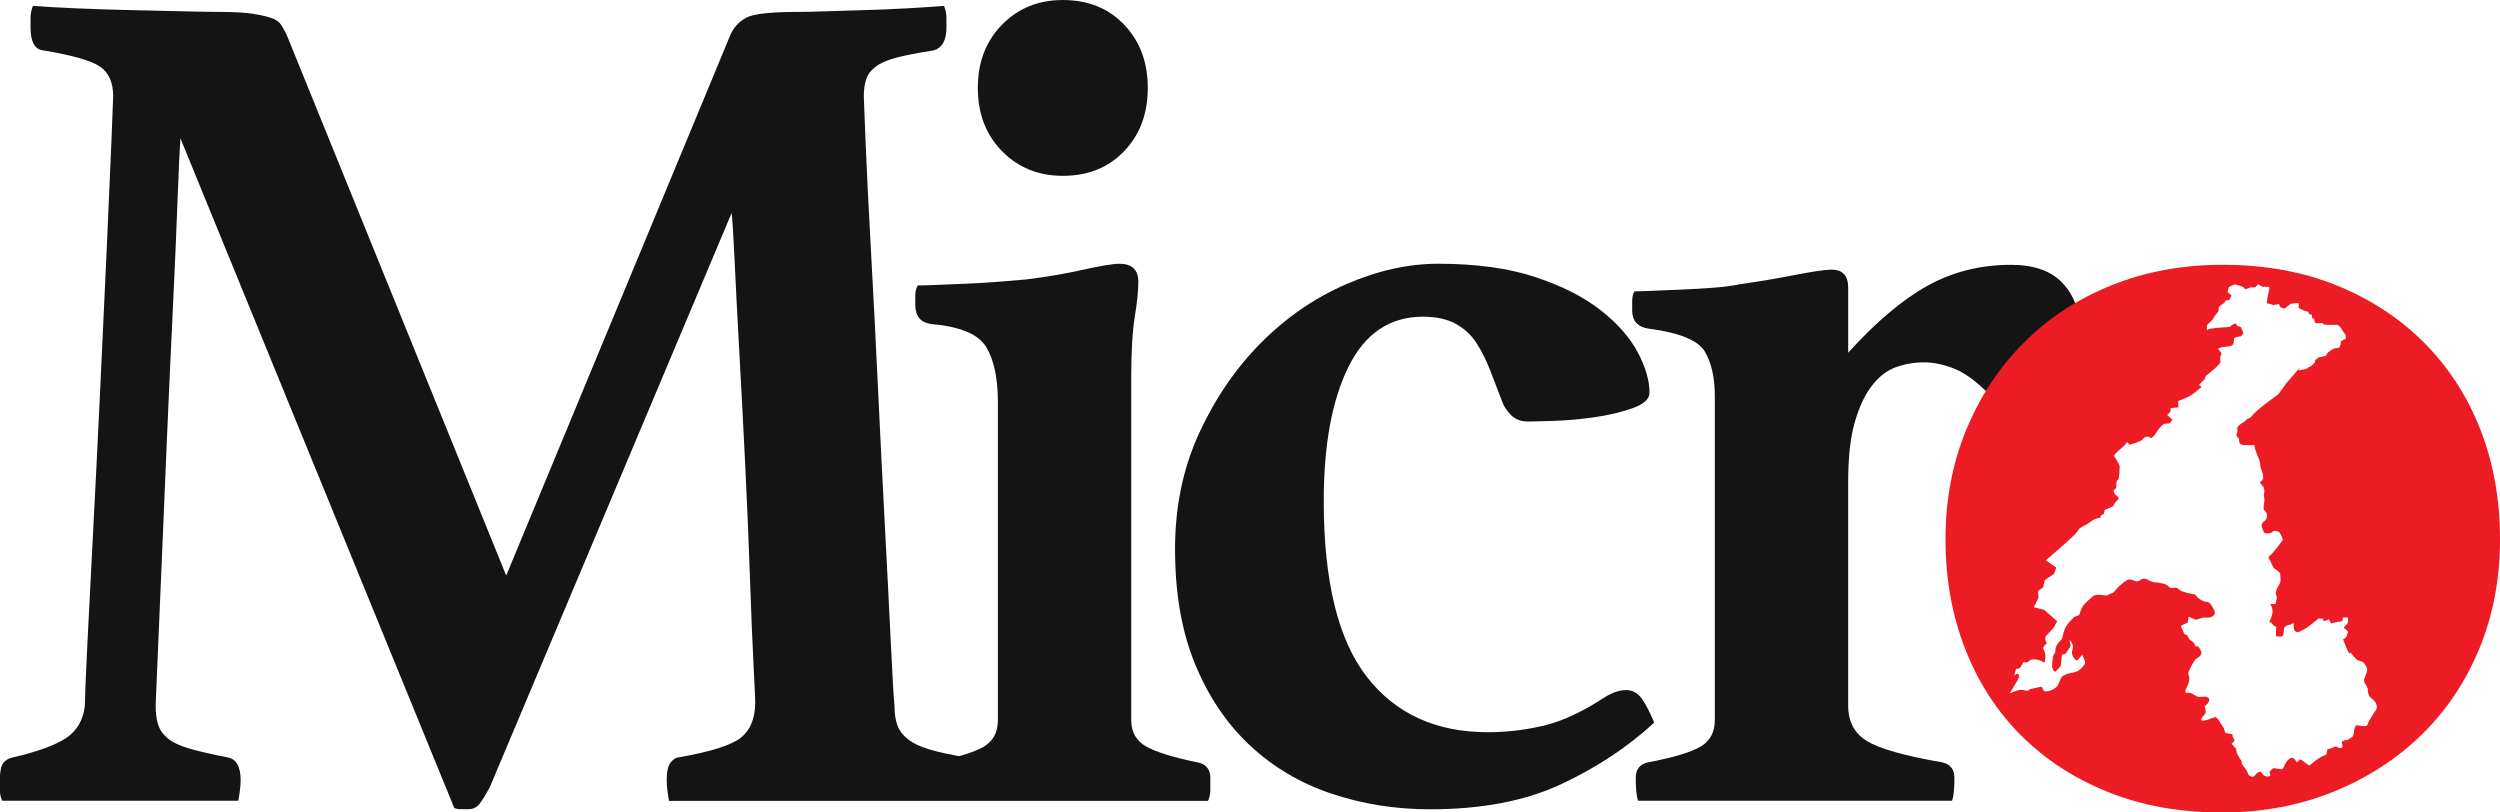
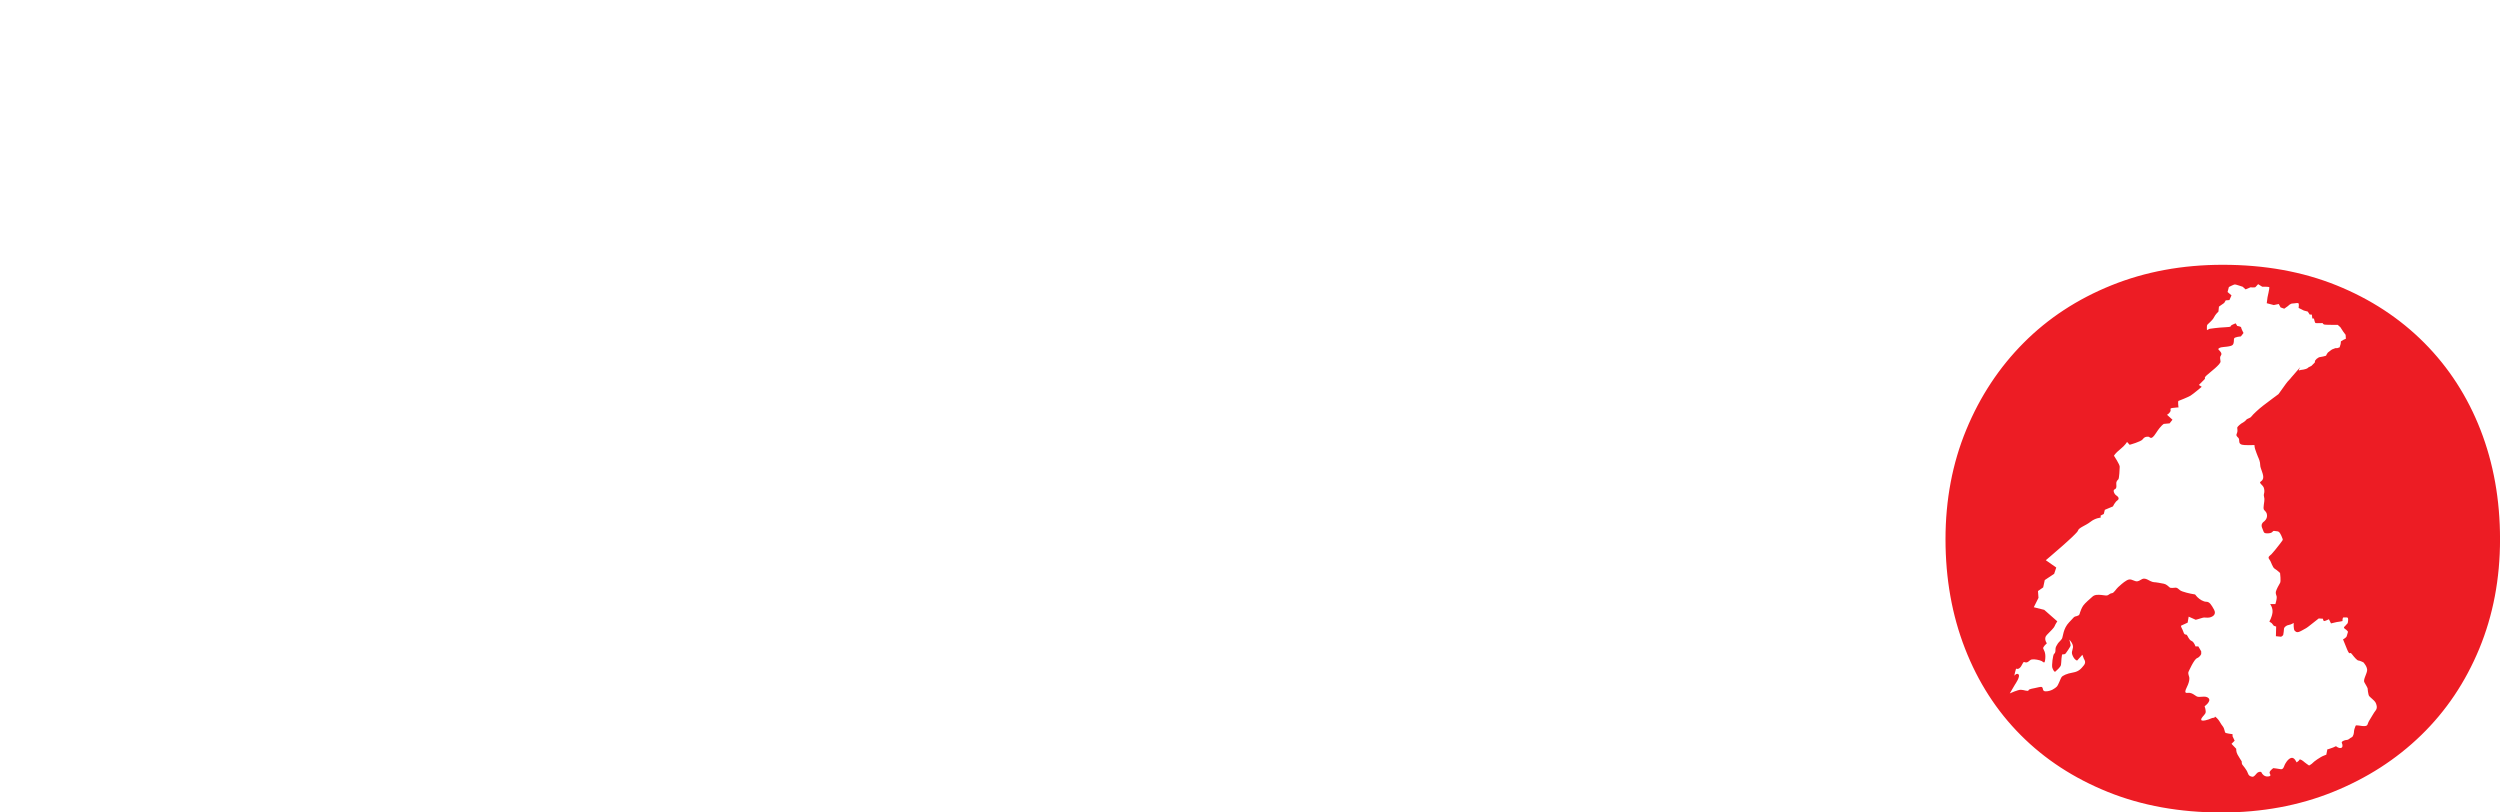
<svg xmlns="http://www.w3.org/2000/svg" viewBox="0 0 400 130" version="1.1" id="svg5020" height="130" width="400">
  <defs id="defs5022" />
  <g transform="translate(212.544,21.484)" id="layer1">
    <g style="fill:#141414;fill-opacity:1" transform="matrix(1.062,0,0,-1.062,-105.493,106.636)" id="g4305">
-       <path id="path4307" style="fill:#141414;fill-opacity:1;fill-rule:nonzero;stroke:none" d="m 0,0 c -0.239,1.208 -0.355,2.237 -0.355,3.085 0,1.33 0.205,2.236 0.622,2.721 0.414,0.482 0.8,0.726 1.155,0.726 4.86,0.845 8.002,1.843 9.425,2.994 1.422,1.148 2.134,2.932 2.134,5.352 0,0.364 -0.09,2.297 -0.267,5.806 -0.178,3.508 -0.356,7.863 -0.534,13.065 -0.178,5.199 -0.417,10.824 -0.711,16.874 C 11.172,56.67 10.874,62.354 10.58,67.679 10.283,73 10.047,77.596 9.869,81.468 9.691,85.338 9.541,87.697 9.424,88.545 L -27.028,1.996 c -0.594,-1.089 -1.097,-1.905 -1.511,-2.449 -0.417,-0.544 -0.978,-0.817 -1.69,-0.817 l -1.067,0 c -0.475,0 -0.83,0.062 -1.066,0.181 L -73.615,99.794 c -0.12,-1.573 -0.267,-4.748 -0.445,-9.526 -0.178,-4.779 -0.417,-10.251 -0.711,-16.42 -0.297,-6.169 -0.595,-12.673 -0.889,-19.505 -0.298,-6.836 -0.565,-13.155 -0.8,-18.961 -0.239,-5.807 -0.445,-10.677 -0.623,-14.606 -0.177,-3.932 -0.267,-6.079 -0.267,-6.442 0,-1.088 0.117,-2.027 0.356,-2.812 0.237,-0.788 0.711,-1.483 1.423,-2.087 0.711,-0.607 1.778,-1.12 3.2,-1.542 1.423,-0.426 3.379,-0.879 5.868,-1.361 1.304,-0.244 1.956,-1.392 1.956,-3.447 0,-0.363 -0.03,-0.817 -0.089,-1.361 -0.06,-0.545 -0.15,-1.117 -0.266,-1.724 l -35.563,0 c -0.24,0.485 -0.356,1.026 -0.356,1.633 l 0,1.452 c 0,1.33 0.178,2.205 0.533,2.63 0.356,0.423 0.828,0.696 1.423,0.817 3.673,0.845 6.34,1.815 8.002,2.903 1.658,1.088 2.606,2.721 2.845,4.899 0,0.967 0.116,3.901 0.356,8.8 0.235,4.899 0.533,10.706 0.888,17.419 0.356,6.713 0.712,13.849 1.067,21.41 0.356,7.558 0.681,14.575 0.979,21.048 0.293,6.469 0.533,11.884 0.71,16.239 0.178,4.354 0.267,6.651 0.267,6.895 0,2.055 -0.652,3.538 -1.956,4.445 -1.306,0.907 -4.151,1.724 -8.535,2.45 -1.306,0.119 -1.956,1.27 -1.956,3.447 l 0,1.451 c 0,0.604 0.117,1.208 0.356,1.815 1.539,-0.122 3.673,-0.244 6.401,-0.363 2.726,-0.122 5.512,-0.213 8.357,-0.272 2.846,-0.062 5.513,-0.122 8.002,-0.182 2.489,-0.062 4.268,-0.09 5.334,-0.09 2.135,0 3.793,-0.091 4.979,-0.272 1.184,-0.181 2.134,-0.394 2.846,-0.636 0.711,-0.243 1.214,-0.606 1.511,-1.088 0.294,-0.485 0.561,-0.97 0.8,-1.451 L -24.538,33.93 9.247,115.399 c 0.472,1.088 1.244,1.933 2.311,2.539 1.067,0.604 3.673,0.908 7.824,0.908 0.947,0 2.339,0.028 4.179,0.09 1.836,0.06 3.823,0.12 5.956,0.182 2.134,0.059 4.268,0.15 6.402,0.272 2.133,0.119 3.97,0.241 5.512,0.363 0.236,-0.607 0.356,-1.211 0.356,-1.815 l 0,-1.451 c 0,-1.936 -0.654,-3.084 -1.956,-3.447 -2.373,-0.363 -4.24,-0.726 -5.602,-1.089 -1.364,-0.363 -2.4,-0.817 -3.111,-1.361 -0.712,-0.544 -1.187,-1.179 -1.423,-1.905 -0.239,-0.725 -0.356,-1.574 -0.356,-2.54 0,-0.244 0.089,-2.541 0.267,-6.895 0.178,-4.355 0.445,-9.738 0.8,-16.148 0.356,-6.414 0.712,-13.368 1.067,-20.867 0.356,-7.502 0.712,-14.606 1.067,-21.32 0.356,-6.713 0.65,-12.55 0.889,-17.509 0.237,-4.961 0.414,-7.984 0.534,-9.072 0,-1.21 0.147,-2.209 0.444,-2.994 0.295,-0.788 0.828,-1.483 1.601,-2.087 0.769,-0.606 1.866,-1.12 3.289,-1.542 1.423,-0.425 3.259,-0.816 5.512,-1.179" />
-     </g>
+       </g>
    <g style="fill:#141414;fill-opacity:1" transform="matrix(1.062,0,0,-1.062,-56.093,-7.415)" id="g4309">
-       <path id="path4311" style="fill:#141414;fill-opacity:1;fill-rule:nonzero;stroke:none" d="m 0,0 c 0,3.87 1.214,7.045 3.645,9.525 2.428,2.479 5.482,3.72 9.158,3.72 3.792,0 6.874,-1.241 9.246,-3.72 2.37,-2.48 3.556,-5.655 3.556,-9.525 0,-3.873 -1.186,-7.048 -3.556,-9.526 -2.372,-2.48 -5.454,-3.719 -9.246,-3.719 -3.676,0 -6.73,1.239 -9.158,3.719 C 1.214,-7.048 0,-3.873 0,0 m -8.891,-103.968 c 0,0.845 0.206,1.421 0.623,1.724 0.413,0.301 0.858,0.514 1.333,0.635 3.793,0.726 6.402,1.512 7.824,2.359 1.423,0.846 2.134,2.177 2.134,3.992 l 0,47.901 c 0,3.629 -0.594,6.41 -1.778,8.347 -1.186,1.933 -3.973,3.084 -8.357,3.447 -1.543,0.241 -2.312,1.208 -2.312,2.903 l 0,1.361 c 0,0.544 0.117,1.058 0.356,1.542 0.711,0 1.747,0.029 3.111,0.091 1.362,0.059 2.815,0.119 4.357,0.181 1.539,0.059 3.081,0.151 4.623,0.272 1.539,0.119 2.962,0.242 4.268,0.364 2.961,0.362 5.806,0.844 8.535,1.451 2.726,0.604 4.561,0.907 5.512,0.907 1.895,0 2.845,-0.907 2.845,-2.722 0,-1.332 -0.178,-3.084 -0.533,-5.261 -0.356,-2.178 -0.534,-5.202 -0.534,-9.073 l 0,-51.711 c 0,-1.815 0.769,-3.146 2.312,-3.992 1.539,-0.847 4.089,-1.633 7.645,-2.359 1.304,-0.244 1.957,-1.029 1.957,-2.359 l 0,-1.814 c 0,-0.607 -0.12,-1.147 -0.356,-1.633 l -59.556,0 -21.644,0 0.191,2.029 40.098,4.737 7.794,-1.986 -10.448,-1.333 z" />
-     </g>
+       </g>
    <g style="fill:#141414;fill-opacity:1" transform="matrix(1.062,0,0,-1.062,15.119,29.189)" id="g4313">
-       <path id="path4315" style="fill:#141414;fill-opacity:1;fill-rule:nonzero;stroke:none" d="m 0,0 c -4.978,0 -8.713,-2.512 -11.202,-7.53 -2.49,-5.021 -3.735,-11.765 -3.735,-20.231 0,-12.097 2.162,-20.929 6.491,-26.491 4.326,-5.565 10.402,-8.346 18.226,-8.346 2.845,0 5.66,0.331 8.446,0.997 2.784,0.664 5.838,2.087 9.158,4.264 1.183,0.726 2.25,1.089 3.201,1.089 0.947,0 1.716,-0.393 2.311,-1.179 0.592,-0.789 1.245,-2.027 1.956,-3.72 -3.912,-3.629 -8.566,-6.713 -13.958,-9.253 -5.396,-2.541 -12.003,-3.811 -19.827,-3.811 -5.218,0 -10.166,0.789 -14.847,2.359 -4.684,1.571 -8.775,3.992 -12.27,7.258 -3.498,3.266 -6.254,7.348 -8.268,12.247 -2.017,4.899 -3.023,10.674 -3.023,17.328 0,6.41 1.214,12.247 3.645,17.509 2.428,5.262 5.54,9.799 9.336,13.609 3.792,3.81 8.06,6.742 12.802,8.8 4.74,2.056 9.363,3.084 13.87,3.084 5.69,0 10.55,-0.666 14.581,-1.996 4.029,-1.332 7.318,-2.993 9.868,-4.989 2.548,-1.996 4.415,-4.114 5.601,-6.351 1.184,-2.239 1.779,-4.263 1.779,-6.078 0,-0.969 -0.862,-1.755 -2.579,-2.359 -1.72,-0.606 -3.645,-1.06 -5.778,-1.361 -2.134,-0.303 -4.179,-0.484 -6.135,-0.544 -1.956,-0.062 -3.232,-0.091 -3.823,-0.091 -1.067,0 -1.928,0.332 -2.579,0.998 -0.653,0.664 -1.097,1.361 -1.333,2.087 -0.594,1.57 -1.187,3.112 -1.778,4.627 C 9.541,-6.563 8.86,-5.202 8.09,-3.992 7.318,-2.784 6.282,-1.815 4.979,-1.089 3.673,-0.363 2.015,0 0,0" />
-     </g>
+       </g>
    <g style="fill:#141414;fill-opacity:1" transform="matrix(1.062,0,0,-1.062,49.552,106.636)" id="g4317">
-       <path id="path4319" style="fill:#141414;fill-opacity:1;fill-rule:nonzero;stroke:none" d="m 0,0 c -0.239,0.607 -0.355,1.752 -0.355,3.448 0,1.329 0.65,2.115 1.955,2.358 3.793,0.726 6.402,1.511 7.825,2.359 1.422,0.845 2.133,2.178 2.133,3.991 l 0,48.809 c 0,2.781 -0.505,5.018 -1.511,6.714 -1.009,1.692 -3.823,2.84 -8.447,3.447 -1.661,0.241 -2.489,1.148 -2.489,2.722 l 0,1.451 c 0,0.604 0.117,1.089 0.356,1.452 0.711,0 1.717,0.028 3.023,0.091 1.303,0.059 2.725,0.119 4.267,0.181 1.539,0.06 3.081,0.151 4.623,0.272 1.54,0.119 2.904,0.301 4.09,0.545 2.606,0.362 5.304,0.816 8.091,1.361 2.784,0.544 4.651,0.816 5.601,0.816 1.658,0 2.489,-0.907 2.489,-2.722 l 0,-9.798 c 4.148,4.596 8.118,7.953 11.914,10.071 3.793,2.114 8.002,3.175 12.625,3.175 3.437,0 6.014,-0.907 7.736,-2.722 1.715,-1.814 2.576,-4.114 2.576,-6.895 0,-0.848 -0.15,-1.573 -0.444,-2.177 -0.297,-0.607 -0.95,-1.27 -1.955,-1.996 -1.009,-0.725 -2.402,-1.542 -4.179,-2.449 -1.778,-0.909 -4.09,-2.028 -6.935,-3.358 -1.897,1.934 -3.645,3.235 -5.246,3.901 -1.6,0.664 -3.173,0.998 -4.712,0.998 -1.422,0 -2.817,-0.243 -4.178,-0.725 -1.364,-0.484 -2.579,-1.423 -3.646,-2.812 -1.066,-1.393 -1.928,-3.238 -2.578,-5.534 -0.653,-2.3 -0.978,-5.263 -0.978,-8.891 l 0,-33.749 c 0,-2.421 0.948,-4.205 2.845,-5.352 1.895,-1.151 5.63,-2.209 11.203,-3.176 1.303,-0.243 1.956,-1.029 1.956,-2.358 0,-1.696 -0.12,-2.841 -0.356,-3.448 L 0,0 Z" />
-     </g>
+       </g>
    <g style="fill:#ed1c24;fill-opacity:1" transform="matrix(1.062,0,0,-1.062,167.566,92.181)" id="g4321">
      <path id="path4323" style="fill:#ed1c24;fill-opacity:1;fill-rule:nonzero;stroke:none" d="m 0,0 c -0.315,-0.394 -0.59,-0.945 -0.945,-1.495 -0.354,-0.551 -0.157,-0.827 -0.708,-0.866 -0.551,-0.039 -1.299,0.236 -1.377,0.039 -0.079,-0.196 -0.236,-0.629 -0.236,-0.826 0,-0.197 -0.079,-0.787 -0.354,-0.905 -0.276,-0.118 -0.473,-0.394 -0.708,-0.394 -0.237,0 -0.551,-0.118 -0.708,-0.236 -0.158,-0.117 -0.04,-0.275 0,-0.393 0.039,-0.118 0.117,-0.551 -0.237,-0.59 -0.354,-0.04 -0.708,0.275 -0.708,0.275 L -6.414,-5.588 -7.083,-5.824 -7.279,-5.863 -7.437,-6.65 c 0,0 0.197,0.04 -0.354,-0.157 -0.551,-0.197 -1.574,-0.944 -1.692,-1.102 -0.118,-0.157 -0.551,-0.394 -0.551,-0.394 0,0 -0.59,0.394 -0.708,0.512 -0.118,0.118 -0.669,0.551 -0.748,0.354 -0.078,-0.197 -0.433,-0.393 -0.433,-0.393 0,0 -0.314,0.826 -0.826,0.668 -0.511,-0.157 -0.905,-0.904 -0.984,-1.101 -0.078,-0.197 -0.196,-0.669 -0.59,-0.59 -0.393,0.078 -1.101,0.157 -1.101,0.157 0,0 -0.669,-0.472 -0.552,-0.748 0.119,-0.275 0.276,-0.472 -0.275,-0.511 -0.551,-0.04 -0.866,0.394 -0.944,0.59 -0.079,0.197 -0.393,0.118 -0.591,0 -0.196,-0.118 -0.511,-0.708 -0.826,-0.63 -0.315,0.079 -0.511,0.118 -0.669,0.591 -0.157,0.472 -0.747,1.141 -0.826,1.258 -0.079,0.119 -0.079,0.473 -0.079,0.473 0,0 -0.393,0.59 -0.629,1.023 -0.236,0.433 -0.197,0.866 -0.197,0.866 l -0.708,0.748 0.472,0.471 -0.315,0.669 0,0.315 c 0,0 -1.023,0.118 -1.101,0.236 -0.079,0.119 -0.158,0.669 -0.315,0.866 -0.158,0.196 -0.433,0.59 -0.551,0.826 -0.119,0.237 -0.708,0.866 -0.708,0.669 0,-0.197 -0.315,-0.079 -0.591,-0.236 -0.275,-0.157 -1.416,-0.511 -1.456,-0.196 -0.039,0.314 0.473,0.669 0.63,0.983 0.157,0.315 -0.118,1.062 -0.118,1.062 0,0 1.062,0.748 0.59,1.22 -0.472,0.472 -1.377,0 -1.81,0.276 -0.433,0.275 -0.59,0.432 -0.983,0.511 -0.393,0.079 -1.063,-0.315 -0.473,0.866 0.591,1.18 0.315,1.652 0.315,1.652 0,0 -0.157,0.472 -0.078,0.63 0.078,0.157 0.826,1.888 1.298,2.085 0.472,0.197 0.629,0.63 0.629,0.63 l 0,0.394 -0.432,0.747 -0.433,0 c 0,0 -0.197,0.669 -0.59,0.827 -0.394,0.157 -0.59,0.786 -0.709,0.904 -0.118,0.118 -0.354,-0.079 -0.511,0.433 -0.157,0.512 -0.511,0.905 -0.315,0.983 0.197,0.079 0.945,0.433 0.945,0.433 l 0.157,0.906 1.062,-0.472 c 0,0 0.472,0.117 0.945,0.275 0.472,0.158 0.708,-0.04 1.18,0.079 0.472,0.118 1.023,0.472 0.629,1.18 -0.393,0.709 -0.668,1.18 -1.141,1.18 -0.471,0 -1.022,0.355 -1.376,0.709 -0.355,0.354 -0.197,0.393 -0.552,0.432 -0.354,0.04 -1.77,0.355 -2.045,0.591 -0.276,0.236 -0.434,0.393 -0.669,0.393 -0.237,0 -0.709,-0.118 -0.906,0.04 -0.196,0.157 -0.472,0.472 -0.865,0.55 -0.393,0.079 -1.219,0.236 -1.495,0.236 -0.276,0 -0.826,0.315 -0.826,0.315 0,0 -0.551,0.354 -0.945,0.157 -0.394,-0.196 -0.59,-0.432 -1.023,-0.314 -0.433,0.118 -0.748,0.432 -1.298,0.118 -0.552,-0.315 -1.023,-0.787 -1.299,-1.023 -0.275,-0.236 -0.629,-0.865 -0.905,-0.905 -0.275,-0.039 -0.354,-0.118 -0.59,-0.276 -0.236,-0.157 -0.551,-0.039 -1.023,0 -0.472,0.04 -0.984,0.079 -1.338,-0.236 -0.354,-0.315 -1.18,-1.023 -1.417,-1.377 -0.236,-0.354 -0.393,-0.787 -0.472,-1.023 -0.078,-0.236 -0.039,-0.433 -0.511,-0.551 -0.472,-0.117 -0.236,0 -1.141,-0.944 -0.905,-0.944 -0.905,-2.164 -1.063,-2.44 -0.157,-0.275 -0.472,-0.511 -0.629,-0.747 -0.158,-0.237 -0.354,-0.551 -0.354,-0.827 0,-0.275 0,-0.59 -0.197,-0.708 -0.196,-0.118 -0.394,-1.81 -0.276,-2.124 0.119,-0.315 0.315,-0.709 0.473,-0.552 0.157,0.158 0.747,0.63 0.826,0.984 0.079,0.354 0.039,1.692 0.275,1.613 0.236,-0.078 0.433,0.118 0.433,0.118 0,0 0.748,1.024 0.748,1.22 0,0.197 -0.197,0.866 -0.197,0.866 0,0 0.63,-0.629 0.551,-1.181 -0.078,-0.55 -0.315,-0.708 0,-1.337 0.315,-0.63 0.63,-0.63 0.63,-0.63 l 0.787,0.866 0.235,-0.63 c 0,0 0.394,-0.472 0,-0.944 -0.393,-0.472 -0.708,-0.945 -1.652,-1.102 -0.945,-0.157 -1.574,-0.472 -1.731,-0.708 -0.158,-0.236 -0.472,-1.181 -0.709,-1.417 -0.236,-0.235 -0.865,-0.708 -1.652,-0.708 -0.787,0 -0.079,0.866 -1.023,0.63 -0.945,-0.237 -1.495,-0.237 -1.574,-0.472 -0.079,-0.236 -0.708,0.078 -1.181,0.078 -0.472,0 -1.652,-0.551 -1.652,-0.551 l 0.787,1.338 c 0,0 0.944,1.338 0.472,1.574 -0.472,0.236 -0.708,-0.787 -0.472,0.236 0.236,1.023 0.157,0.315 0.629,0.63 0.473,0.315 0.527,1.056 0.787,0.944 0.551,-0.236 0.709,0.315 1.102,0.393 0.394,0.079 1.18,-0.078 1.495,-0.236 0.315,-0.157 0.472,-0.55 0.551,0.394 0.079,0.944 -0.236,1.259 -0.315,1.495 -0.078,0.236 0.551,0.787 0.551,0.787 0,0 -0.551,0.708 0,1.259 0.551,0.551 1.102,1.102 1.18,1.338 0.079,0.236 0.394,0.708 0.394,0.708 l -1.968,1.732 -1.573,0.393 0.708,1.416 -0.078,1.023 0.786,0.552 0.236,1.101 1.417,0.944 0.314,0.945 -1.573,1.102 c 0,0 4.722,3.974 4.84,4.446 0.117,0.472 1.141,0.748 1.888,1.338 0.748,0.59 1.535,0.629 1.535,0.629 l 0,0.315 0.472,0.236 0.158,0.63 1.219,0.511 c 0,0 0.315,0.669 0.669,0.905 0.354,0.236 0.157,0.551 -0.157,0.748 -0.315,0.197 -0.551,0.787 -0.276,0.905 0.276,0.118 0.315,0.275 0.276,0.787 -0.04,0.511 0.196,0.59 0.314,0.747 0.118,0.158 0.197,1.535 0.197,1.889 0,0.354 -0.865,1.653 -0.865,1.653 0,0 0.157,0.353 0.944,0.983 0.787,0.63 1.023,1.102 1.023,1.102 l 0.393,-0.433 c 0,0 1.732,0.472 1.967,0.826 0.237,0.354 0.512,0.394 0.827,0.394 0.315,0 0.394,-0.669 1.181,0.551 0.787,1.22 1.18,1.377 1.18,1.377 l 0.865,0.079 0.433,0.55 -0.826,0.748 c 0,0 0.236,0.079 0.472,0.433 0.236,0.354 -0.196,0.512 0.354,0.59 0.551,0.079 0.905,0.079 0.905,0.079 0,0 -0.118,0.945 0,0.984 0.118,0.039 1.417,0.55 1.81,0.787 0.394,0.236 1.692,1.338 1.692,1.338 l -0.433,0.275 c 0,0 0.67,0.669 0.866,0.866 0.197,0.196 -0.196,0.118 0.315,0.59 0.511,0.472 2.125,1.652 2.085,2.085 -0.039,0.433 -0.157,0.63 0.079,0.945 0.236,0.314 -0.315,0.747 -0.394,0.865 -0.078,0.118 0.119,0.236 0.394,0.315 0.275,0.079 1.535,0.079 1.771,0.393 0.236,0.315 0.118,0.709 0.196,0.944 0.079,0.237 1.023,0.315 1.023,0.315 l 0.394,0.512 c 0,0 -0.354,0.669 -0.354,0.826 0,0.158 -0.59,0.236 -0.59,0.236 l -0.237,0.394 c 0,0 -0.511,-0.197 -0.668,-0.315 -0.158,-0.118 0.157,-0.236 -0.905,-0.275 -1.063,-0.04 -2.361,-0.237 -2.361,-0.237 l -0.394,-0.196 c 0,0 -0.039,0.669 0.04,0.787 0.079,0.118 0.826,0.708 1.022,1.141 0.198,0.433 0.669,0.865 0.669,0.865 l 0.079,0.748 0.787,0.551 0.236,0.393 0.551,0.04 0.315,0.708 -0.59,0.511 0.197,0.748 c 0,0 0.747,0.393 0.904,0.393 0.158,0 1.181,-0.353 1.181,-0.353 l 0.432,-0.394 0.748,0.315 c 0,0 0.63,-0.079 0.748,0.039 0.118,0.118 0.393,0.433 0.393,0.433 l 0.63,-0.393 c 0,0 1.023,0.039 1.062,-0.079 0.039,-0.118 -0.275,-1.495 -0.275,-1.495 l -0.118,-0.905 1.062,-0.276 0.748,0.157 0.275,-0.511 0.551,-0.196 0.551,0.393 c 0,0 0.354,0.393 0.708,0.393 0.355,0 0.826,0.158 0.905,0 0.079,-0.157 0,-0.668 0,-0.668 l 0.787,-0.394 0.591,-0.158 0.314,-0.472 c 0,0 0.315,0.118 0.315,-0.078 0,-0.197 0.079,-0.512 0.079,-0.512 0,0 0.196,0.079 0.235,-0.039 0.04,-0.118 0.119,-0.59 0.237,-0.63 0.118,-0.039 1.063,0 1.063,0 0,0 0.039,-0.197 0.314,-0.236 0.275,-0.039 1.967,-0.039 1.967,-0.039 l 0.394,-0.354 0.433,-0.669 0.354,-0.472 0.039,-0.591 -0.354,-0.157 -0.394,-0.236 -0.039,-0.394 -0.157,-0.511 -0.354,-0.118 -0.276,0 -0.511,-0.197 -0.275,-0.197 -0.355,-0.275 -0.157,-0.236 -0.119,-0.237 -0.432,-0.117 -0.63,-0.118 -0.354,-0.236 -0.236,-0.276 -0.039,-0.275 -0.512,-0.512 -0.472,-0.236 c 0,0 -0.078,-0.197 -0.708,-0.315 -0.63,-0.118 -0.237,0 -0.63,-0.118 -0.393,-0.118 0.748,1.181 -0.393,-0.118 -1.141,-1.298 -0.905,-1.062 -0.905,-1.062 l -0.472,-0.512 -0.276,-0.354 -1.101,-1.534 c 0,0 -1.653,-1.22 -2.361,-1.771 -0.709,-0.551 -1.535,-1.338 -1.731,-1.613 -0.198,-0.275 -0.63,-0.275 -0.788,-0.512 -0.157,-0.236 -0.747,-0.55 -0.747,-0.55 0,0 -0.59,-0.433 -0.59,-0.63 0,-0.197 0.117,-0.512 -0.079,-0.905 -0.197,-0.394 0.315,-0.512 0.354,-0.827 0.04,-0.314 -0.039,-0.629 0.354,-0.786 0.394,-0.158 1.967,-0.079 1.967,-0.079 0,0 0,-0.354 0.119,-0.669 0.118,-0.315 0.236,-0.708 0.393,-1.062 0.158,-0.355 0.354,-0.787 0.354,-1.299 0,-0.511 0.59,-1.456 0.433,-2.007 -0.158,-0.55 -0.629,-0.432 -0.394,-0.747 0.236,-0.315 0.473,-0.394 0.551,-0.827 0.079,-0.432 0,-0.629 -0.039,-0.826 -0.039,-0.197 0.039,-0.275 0.079,-0.669 0.039,-0.393 -0.236,-1.338 -0.079,-1.613 0.157,-0.275 0.433,-0.315 0.472,-0.866 0.04,-0.55 -0.393,-0.904 -0.511,-0.983 -0.118,-0.079 -0.473,-0.394 -0.197,-0.984 0.275,-0.59 0.118,-0.787 0.905,-0.747 0.787,0.039 0.551,0.432 0.944,0.354 0.394,-0.079 0.512,0 0.709,-0.197 0.196,-0.197 0.471,-0.866 0.511,-1.023 0.04,-0.158 -0.04,-0.236 -0.433,-0.748 -0.393,-0.511 -1.023,-1.298 -1.259,-1.535 -0.236,-0.235 -0.629,-0.393 -0.315,-0.786 0.315,-0.394 0.433,-1.181 0.827,-1.417 0.393,-0.236 0.786,-0.629 0.786,-0.629 0,0 0.158,-1.259 0,-1.495 -0.157,-0.237 -0.55,-0.984 -0.629,-1.299 -0.078,-0.315 0.079,-0.512 0.118,-0.748 0.039,-0.236 -0.079,-0.708 -0.079,-0.708 l -0.117,-0.433 -0.788,0 c 0,0 0.433,-0.551 0.354,-1.259 -0.078,-0.708 -0.472,-1.377 -0.472,-1.377 l 0.355,-0.236 0.314,-0.394 0.354,-0.118 -0.039,-1.455 0.787,-0.079 c 0,0 0.276,0.157 0.315,0.275 0.039,0.118 0.118,0.787 0.118,0.945 0,0.157 0.275,0.471 0.708,0.55 0.433,0.079 0.747,0.315 0.747,0.315 0,0 -0.039,-1.023 0.158,-1.18 0.197,-0.157 0.315,-0.394 1.023,0 0.708,0.393 0.708,0.354 1.298,0.826 0.484,0.386 1.045,0.825 1.233,0.972 0.042,0.033 0.066,0.051 0.066,0.051 l 0.63,-0.039 c 0,0 0.039,-0.354 0.196,-0.354 0.158,0 0.708,0.275 0.708,0.275 l 0.315,-0.629 0.827,0.196 0.511,0.079 0.394,0.079 c 0,0 -0.039,0.59 0.196,0.551 0.236,-0.04 0.551,0.079 0.63,-0.119 0.078,-0.196 -0.039,-0.747 -0.039,-0.747 L -4.683,12.63 c 0,0 -0.157,-0.039 -0.078,-0.196 0.078,-0.157 0.157,-0.157 0.315,-0.276 0.157,-0.118 0.275,-0.314 0.275,-0.314 0,0 -0.118,-0.434 -0.196,-0.669 -0.079,-0.237 -0.552,-0.472 -0.552,-0.472 0,0 0.394,-0.984 0.591,-1.457 0.196,-0.472 0.314,-0.669 0.432,-0.629 0.118,0.039 0.118,0.118 0.394,-0.236 0.276,-0.355 0.708,-0.866 0.905,-0.866 0.197,0 0.747,-0.275 0.747,-0.275 0,0 0.669,-0.709 0.551,-1.299 C -1.416,5.351 -1.928,4.564 -1.692,4.21 -1.456,3.856 -1.22,3.345 -1.22,3.345 c 0,0 0.078,-0.984 0.236,-1.181 C -0.826,1.967 -0.197,1.495 -0.04,1.22 0.118,0.944 0.315,0.394 0,0 m 15.788,42.272 c -1.964,5.038 -4.792,9.41 -8.479,13.115 -3.691,3.703 -8.095,6.586 -13.21,8.653 -5.119,2.064 -10.831,3.096 -17.138,3.096 -6.069,0 -11.665,-1.032 -16.78,-3.096 -5.119,-2.067 -9.523,-4.95 -13.21,-8.653 -3.691,-3.705 -6.577,-8.077 -8.658,-13.115 -2.083,-5.041 -3.124,-10.537 -3.124,-16.485 0,-5.952 0.982,-11.448 2.945,-16.485 1.964,-5.041 4.759,-9.382 8.391,-13.024 3.629,-3.644 8.003,-6.499 13.12,-8.562 5.115,-2.064 10.828,-3.096 17.138,-3.096 6.07,0 11.662,1.032 16.78,3.096 5.115,2.063 9.551,4.918 13.3,8.562 3.748,3.642 6.663,7.983 8.747,13.024 2.079,5.037 3.123,10.533 3.123,16.485 0,5.948 -0.981,11.444 -2.945,16.485" />
    </g>
  </g>
</svg>